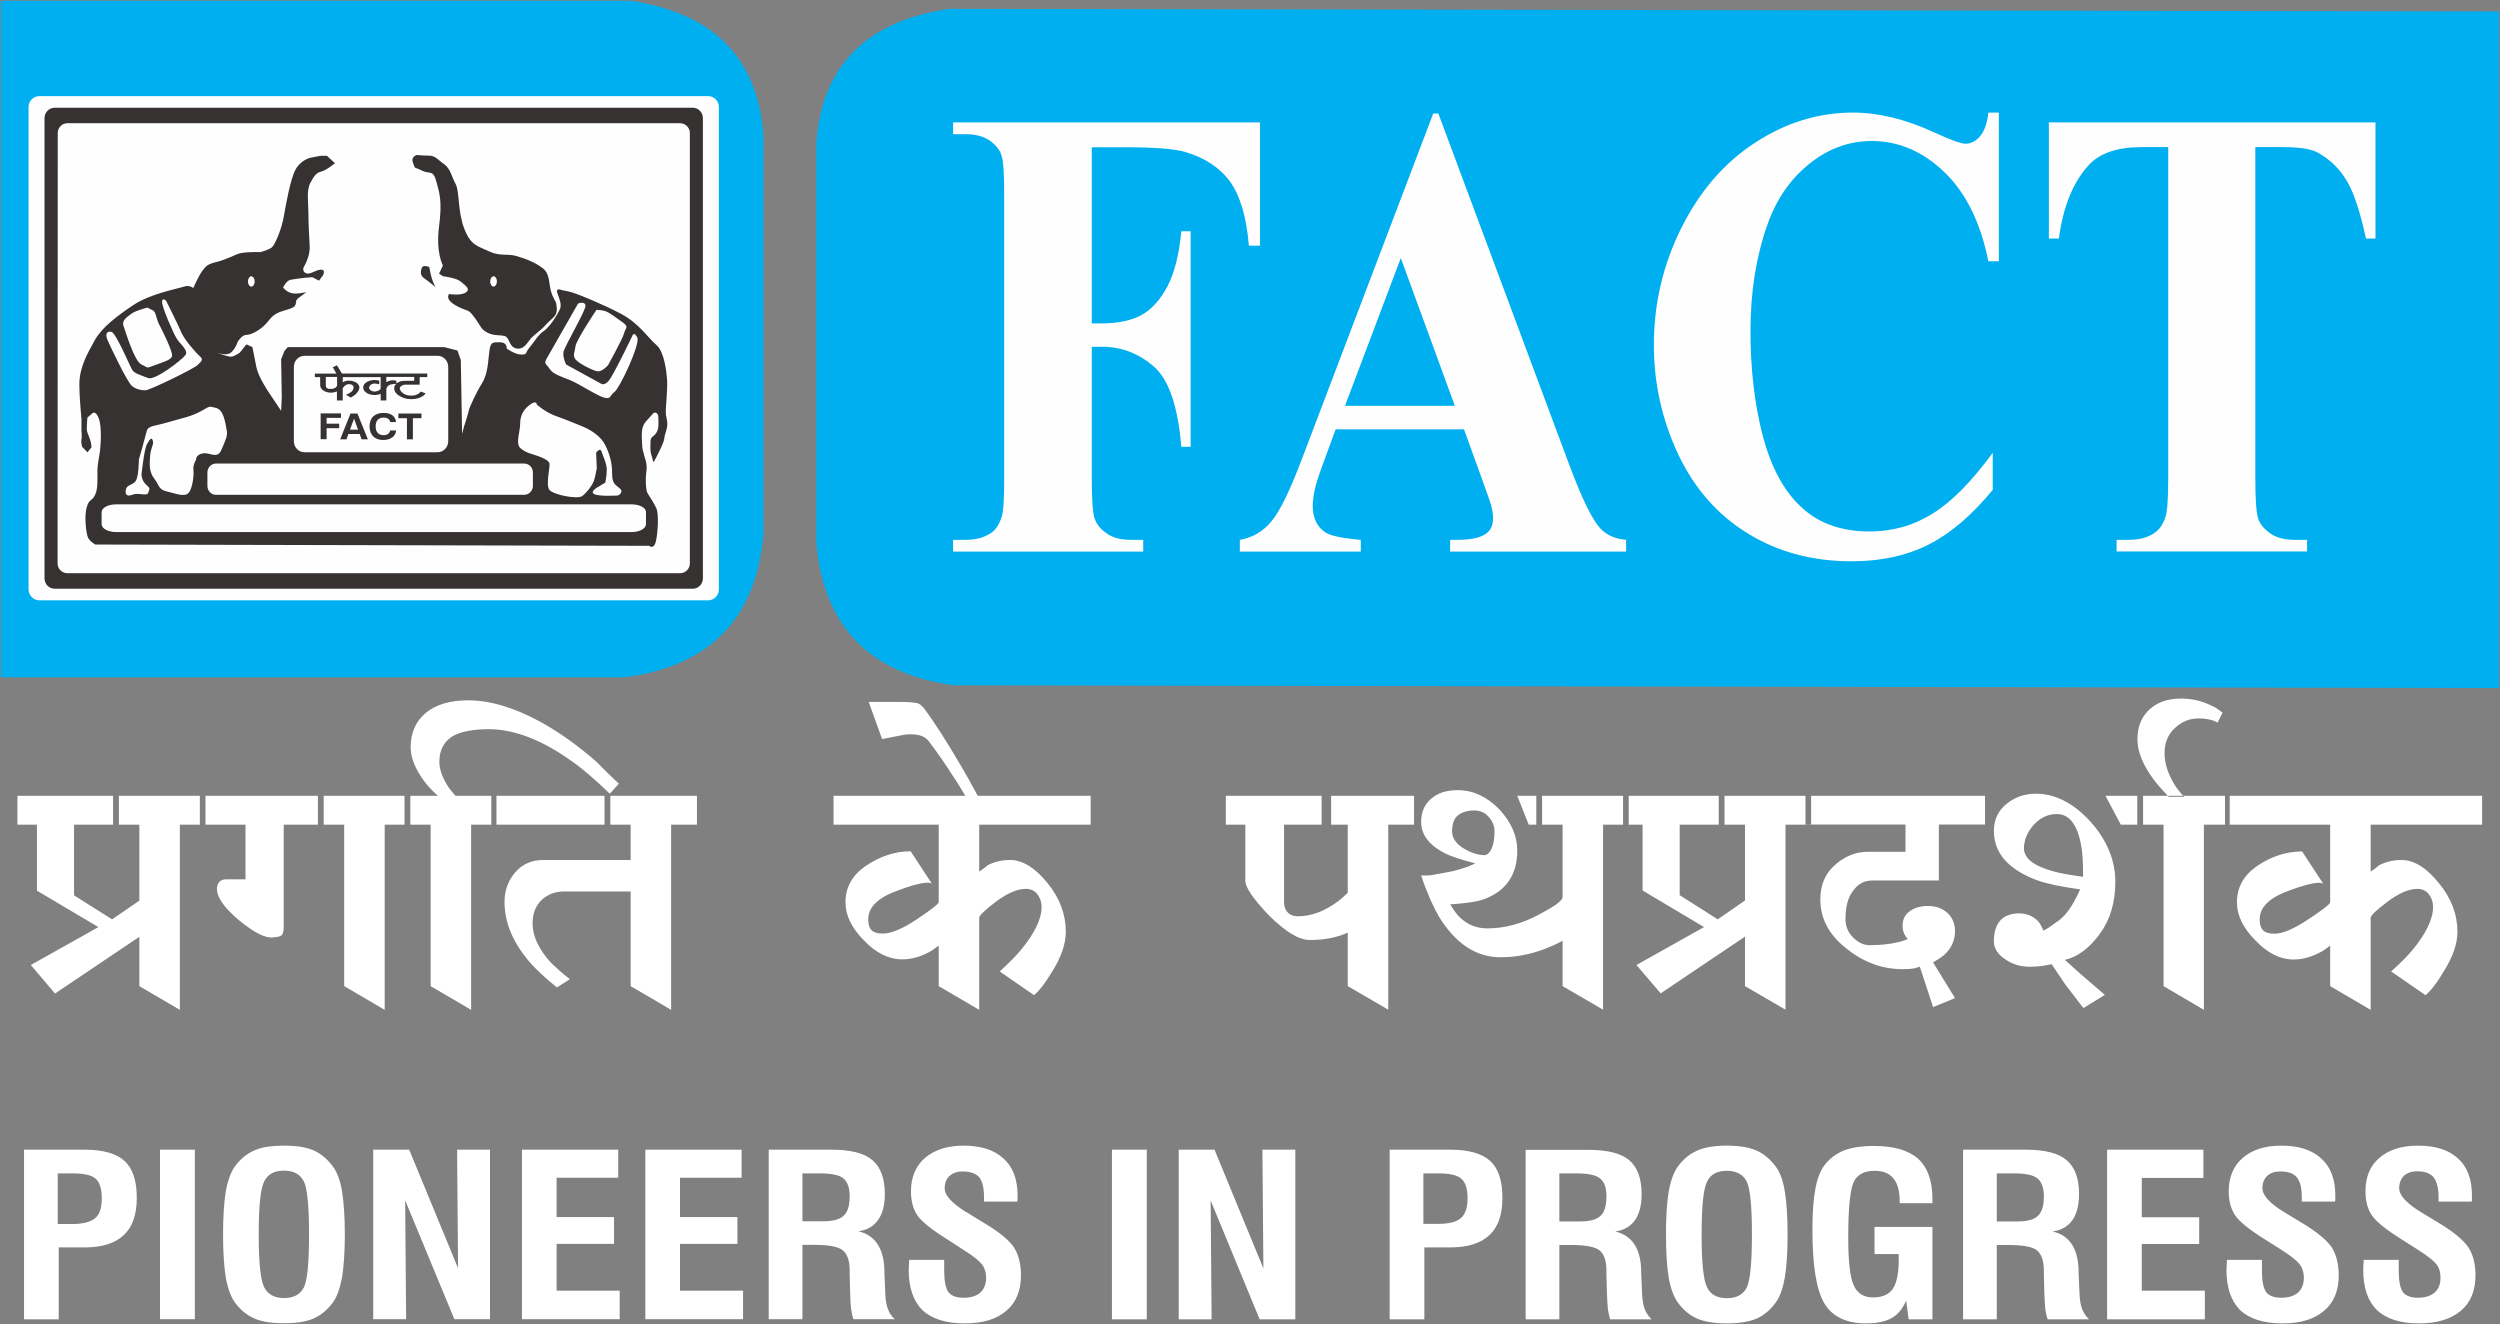
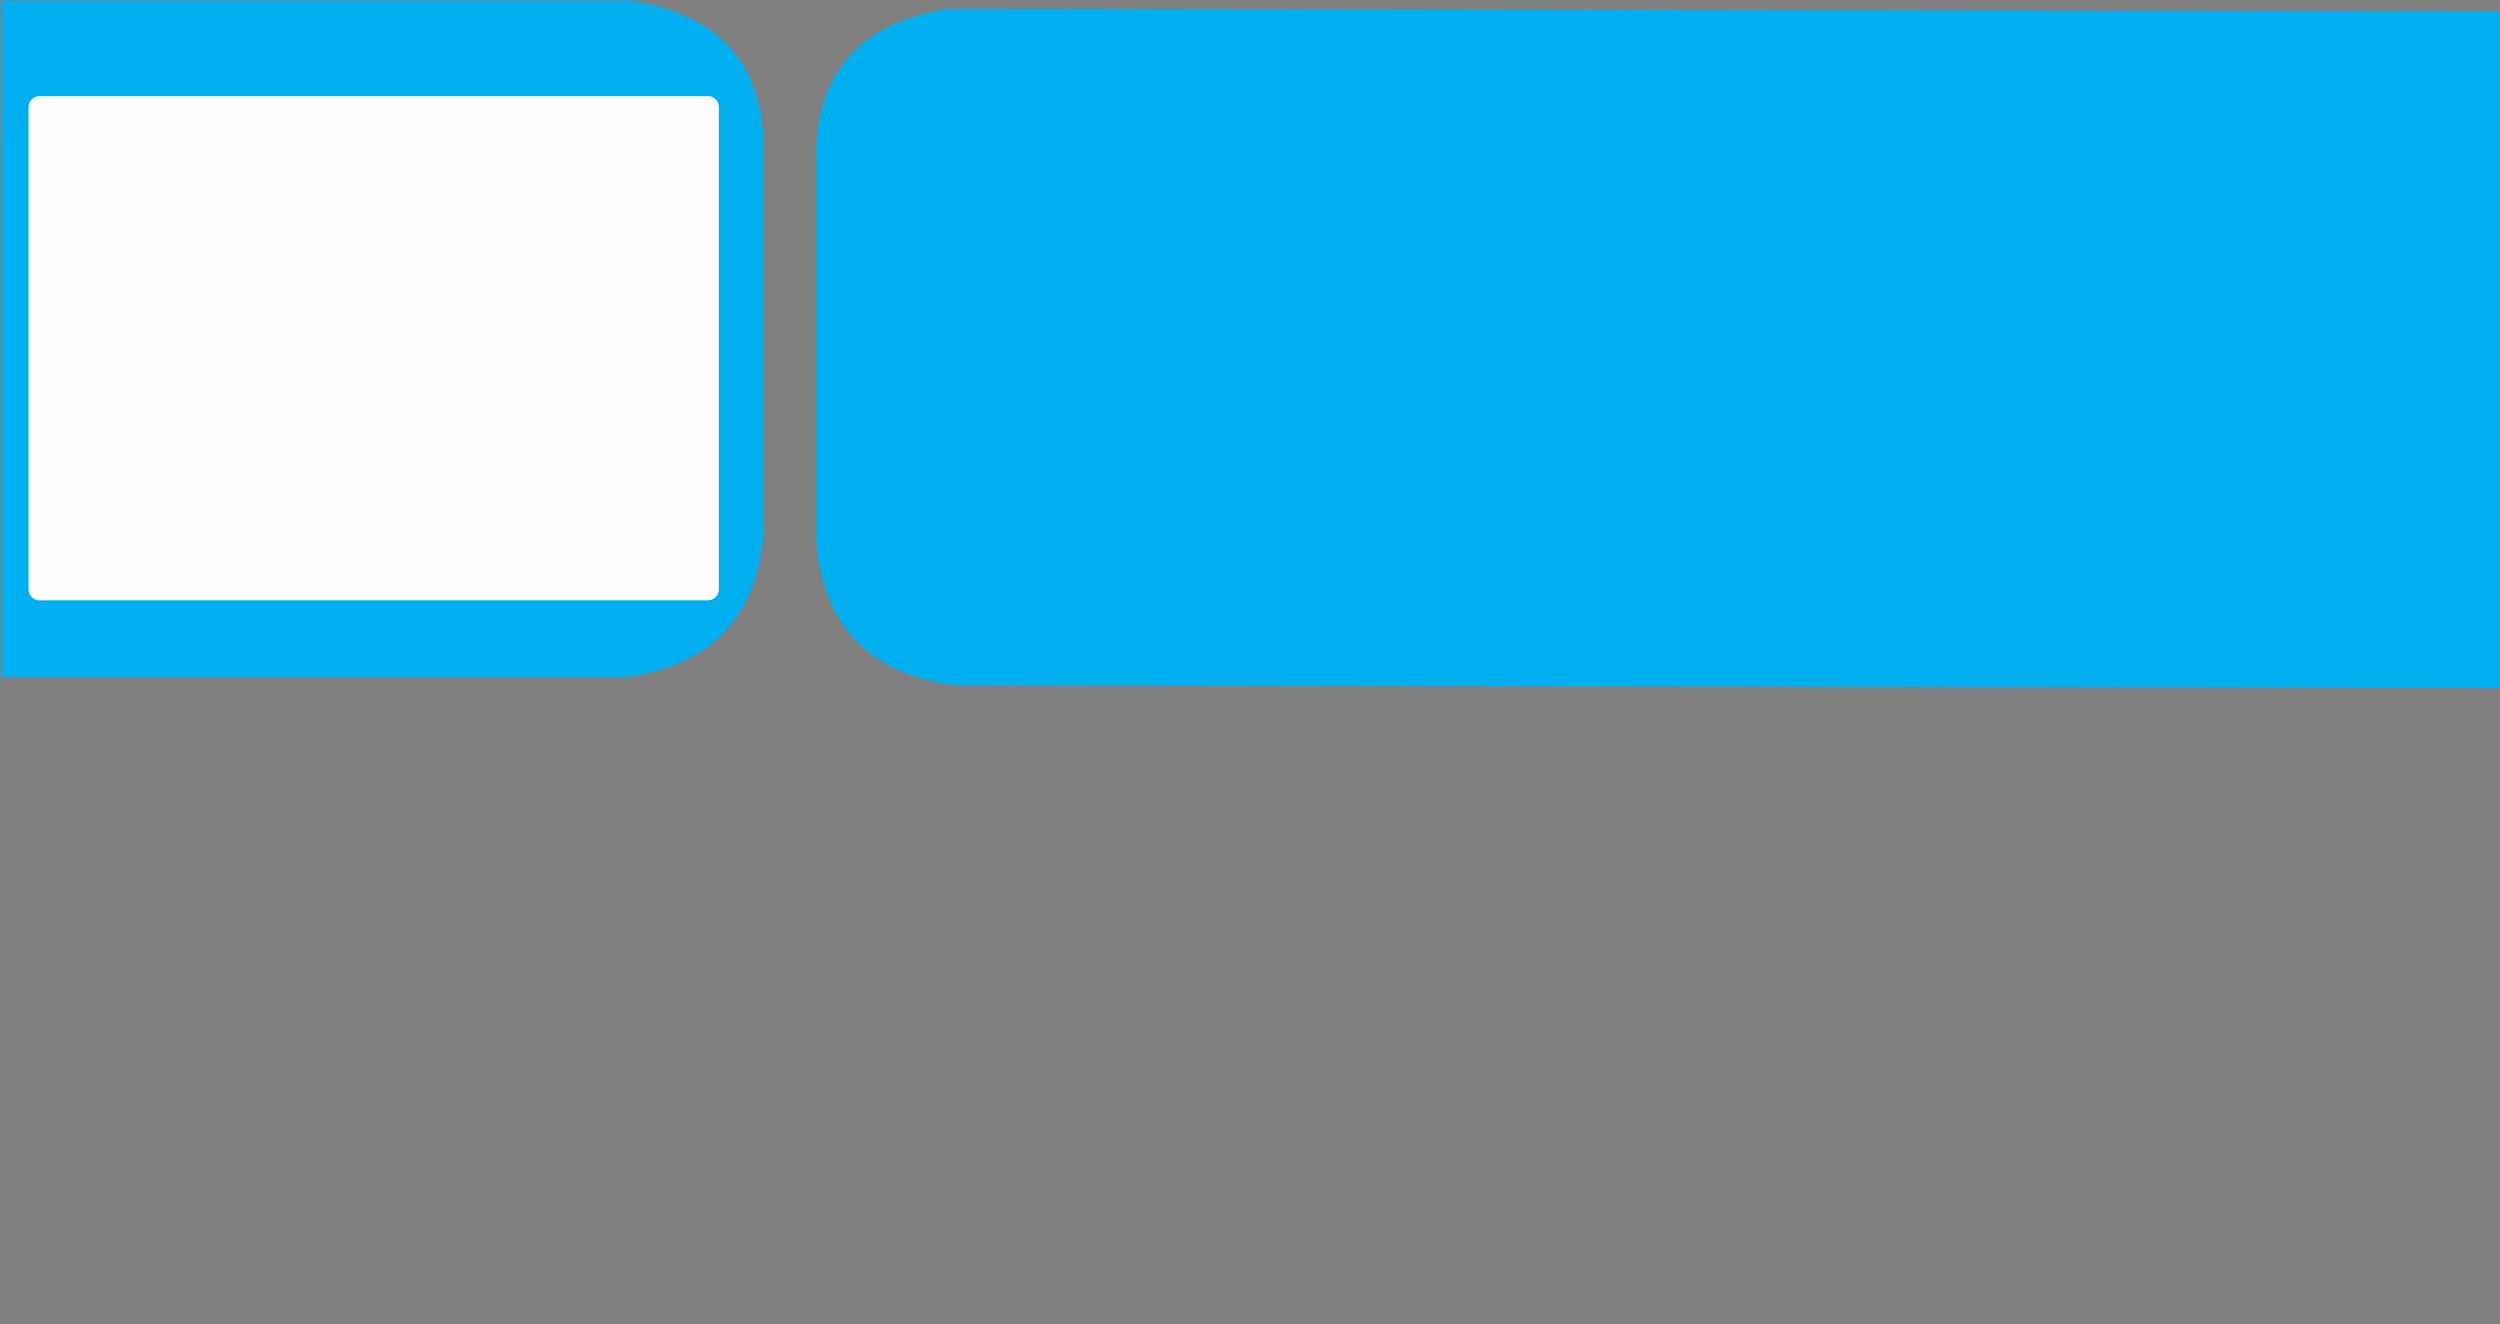
<svg xmlns="http://www.w3.org/2000/svg" version="1.2" viewBox="0 0 1550 821" width="1550" height="821">
  <rect x="0" y="0" width="1550" height="821" fill="#808080" stroke="none" />
  <title>FACT</title>
  <style>
		.s0 { fill: #ffffff } 
		.s1 { fill: #00afef } 
		.s2 { fill: #fefefe } 
		.s3 { fill: #363231 } 
	</style>
  <g id="Page 1">
-     <path id="Path 13" fill-rule="evenodd" class="s0" d="m36.4 818v-44.6h15.8c11 0 19.2-2.5 24.6-7.7 5.4-5 8-12.7 8-23.1 0-10.6-2.5-18.2-7.6-22.8-4.9-4.6-13.3-7-24.7-7h-37.6v105.2zm-0.6-90.5h9.4c7 0 11.8 1.1 14.2 3.4q3.7 3.3 3.7 12.1c0 5.8-1.3 9.8-4 12.2-2.8 2.4-7.6 3.7-14.2 3.7h-9.1zm85 90.4v-105.1h-21.6v105.1zm19.2-25.8c1.2 6.7 3.1 11.7 5.4 15.1 3.4 4.7 7.4 8.1 12.2 10.2 4.6 2.1 10.8 3 18.4 3 7.8 0 13.8-0.9 18.6-3q6.9-3.1 12-10.2c2.5-3.5 4.2-8.6 5.5-15.3 1-6.7 1.7-15.5 1.7-26.5 0-11.2-0.7-20-1.7-26.6-1.1-6.7-3-11.8-5.5-15.3q-5.1-7-12-10.2c-4.8-2.1-10.8-3-18.6-3-7.6 0-13.8 0.9-18.4 3-4.8 2.1-8.8 5.5-12.2 10.2-2.3 3.4-4.2 8.4-5.4 15.1-1.1 6.6-1.7 15.6-1.7 26.8 0 11.1 0.6 19.9 1.7 26.7zm23.8-59.6c2.2-4.5 6.2-6.7 12.2-6.7 6.1 0 10.1 2.2 12.4 6.7 2.2 4.5 3.2 15.4 3.2 32.9 0 17.4-1 28.3-3.2 32.8-2.2 4.3-6.3 6.6-12.2 6.6-6.1 0-10.2-2.3-12.4-6.7-2.3-4.5-3.4-15.4-3.4-32.7 0-17.5 1.1-28.4 3.4-32.9zm88 85.4l-0.6-73.7 30.5 73.7h22.1v-105.1h-20.4l0.6 73.5-30.3-73.5h-22.3v105.1zm132.4 0v-17.7h-39.1v-29h35.6v-16.6h-35.6v-24.4h38.2v-17.4h-59.7v105.1zm76.5 0v-17.7h-39.1v-29h35.6v-16.6h-35.6v-24.4h38.2v-17.4h-59.7v105.1zm36.8 0v-46.1h7.4c8.9 0 14.7 1.1 17.5 3.3 3 2.4 4.4 6.6 4.4 12.6v2.8l0.3 11.1c0.1 4.3 0.3 7.7 0.6 10q0.5 3.6 1.4 6.3h25.7c-1.9-1.6-3.3-3.7-4.2-6.1-1-2.4-1.6-5.6-1.7-9.5l-0.6-14c0-0.3 0-0.7 0-1.4-0.5-13.2-5.9-21.1-16.1-23.5 5.4-0.7 9.4-3.1 12.2-7 2.8-3.9 4.2-9.2 4.2-16.1 0-9.8-2.7-16.8-7.8-21.1-5.1-4.3-13.6-6.4-25.3-6.4h-38.9v105.1zm0-90.4h10.7c7.1 0 11.9 0.9 14.6 3 2.6 2.1 4 5.9 4 11.1q0 8.8-3.7 12.1c-2.4 2.4-6.8 3.5-13 3.5h-12.6zm66.2 54c-0.1 2.7-0.3 4.6-0.3 5.9 0 11.2 3 19.4 8.5 24.9 5.8 5.4 14.6 8.2 26.2 8.2 11.3 0 19.8-2.6 25.8-7.8 6.2-5.2 9.1-12.6 9.1-22.1 0-7-1.5-12.7-4.4-17.3q-4.6-6.7-17.4-14.4l-11.9-7.3-0.3-0.1c-8.8-5.5-13.3-10.4-13.3-14.7 0-3.4 1.1-5.9 3-7.7 2-1.8 4.7-2.8 8.1-2.8 4.8 0 8.2 1.2 10.3 3.6q3 3.8 3 12.3v2.8h20.6c0-0.4 0.2-0.8 0.2-1.4 0-0.5 0-1.4 0-2.4 0-9.9-2.8-17.6-8.7-22.9-5.7-5.3-13.9-8-24.7-8-10.2 0-18.1 2.6-24 7.6-5.7 4.9-8.7 11.9-8.7 20.7 0 5.9 1.3 10.9 3.9 14.8 2.6 3.9 8.7 8.8 18.3 14.8l11.1 7.2c5.6 3.5 9.1 6.4 10.8 8.6 1.7 2.3 2.5 5.1 2.5 8.1 0 4.1-1.3 7.2-3.6 9.3-2.4 2.1-5.8 3.2-10.5 3.2-4.3 0-7.4-1.1-9.3-3.5-1.7-2.4-2.6-6.9-2.6-13.3v-6.7h-21.7zm147.3 36.5v-105.2h-21.6v105.2zm40.2 0l-0.6-73.7 30.4 73.7h22.1v-105.2h-20.4l0.6 73.6-30.3-73.6h-22.2v105.2zm131.9 0v-44.6h15.8c11 0 19.2-2.5 24.6-7.7 5.4-5 8-12.7 8-23.1 0-10.6-2.5-18.2-7.6-22.8-4.9-4.6-13.3-7-24.7-7h-37.6v105.2zm-0.6-90.5h9.4c7 0 11.8 1.1 14.2 3.4q3.8 3.3 3.8 12.1c0 5.8-1.4 9.8-4.1 12.2-2.7 2.4-7.5 3.6-14.2 3.6h-9.1zm84.3 90.5v-46.1h7.4c8.8 0 14.7 1.1 17.5 3.3 2.9 2.4 4.3 6.6 4.3 12.6v2.8l0.3 11.1c0.2 4.3 0.3 7.7 0.6 10q0.5 3.6 1.4 6.3h25.7c-1.8-1.7-3.2-3.8-4.2-6.1-0.9-2.4-1.5-5.6-1.7-9.5l-0.6-14c0-0.3 0-0.7 0-1.4-0.4-13.2-5.9-21.1-16.1-23.5 5.5-0.7 9.5-3.1 12.3-7 2.7-3.9 4.1-9.2 4.1-16.1 0-9.8-2.6-16.8-7.7-21.1-5.1-4.3-13.6-6.4-25.4-6.4h-38.8v105.1zm0-90.5h10.7c7.1 0 11.9 1 14.5 3.1 2.7 2.1 4 5.9 4 11.1q0 8.8-3.7 12.1c-2.3 2.4-6.8 3.5-13 3.5h-12.5zm67.8 64.6c1.2 6.8 3.1 11.8 5.4 15.1 3.4 4.8 7.4 8.2 12.2 10.3 4.6 2 10.8 3 18.4 3 7.7 0 13.8-1 18.6-3 4.6-2.1 8.6-5.5 12-10.3 2.5-3.5 4.2-8.5 5.4-15.2 1.1-6.7 1.7-15.5 1.7-26.6 0-11.2-0.6-20-1.7-26.5-1-6.8-2.9-11.8-5.4-15.3q-5.1-7-12-10.2c-4.8-2.1-10.9-3.1-18.6-3.1-7.6 0-13.8 1-18.4 3.1-4.8 2.1-8.8 5.5-12.2 10.2-2.3 3.4-4.2 8.4-5.4 15.1-1.1 6.6-1.7 15.5-1.7 26.7 0 11.2 0.6 20 1.7 26.7zm23.8-59.5c2.1-4.5 6.2-6.7 12.2-6.7 6 0 10.1 2.2 12.4 6.7 2.1 4.4 3.2 15.3 3.2 32.8 0 17.5-1.1 28.4-3.2 32.9-2.2 4.3-6.4 6.6-12.2 6.6-6.1 0-10.3-2.3-12.4-6.7-2.3-4.5-3.4-15.4-3.4-32.8 0-17.5 1.1-28.4 3.4-32.8zm139.7 85.4v-57.3h-35.9v16.8h15v3.6q0 12.6-3.7 18c-2.3 3.5-6.5 5.3-12.2 5.3q-8.7 0-12-7.5c-2.3-5-3.4-15-3.4-29.8 0-18.7 1.3-30.3 3.6-34.7 2.3-4.3 6.5-6.5 12.8-6.5 5.1 0 9 1.5 11.6 4.7 2.7 3.2 3.9 8 3.9 14.3v1.1h20.3v-2.7c0-11.3-3-19.5-8.9-24.9-6-5.3-15.1-7.9-27.6-7.9q-11.2 0-18.6 2.9c-5 2.1-9 5.2-12.1 9.4-2.4 3.3-4.3 8.2-5.4 14.5-1.2 6.2-1.8 14.6-1.8 24.9 0 22.3 2.4 37.5 7.4 45.9 4.9 8.2 13.6 12.4 25.7 12.4 6.8 0 12-1.1 15.9-3.2 3.9-2.2 7-5.9 9.1-10.9l1.6 11.6zm39.9 0v-46.1h7.4c8.8 0 14.7 1.1 17.5 3.3 2.9 2.4 4.3 6.6 4.3 12.6v2.8l0.3 11c0.2 4.4 0.3 7.7 0.6 10.1q0.5 3.6 1.4 6.3h25.7c-1.8-1.7-3.2-3.8-4.2-6.1-0.9-2.4-1.5-5.6-1.7-9.6l-0.6-13.9c0-0.3 0-0.7 0-1.4-0.4-13.2-5.9-21.2-16.1-23.5 5.4-0.7 9.5-3.1 12.3-7 2.7-3.9 4.1-9.3 4.1-16.1 0-9.8-2.6-16.8-7.7-21.1-5.1-4.4-13.6-6.5-25.4-6.5h-38.8v105.2zm0-90.5h10.7c7.1 0 11.9 1 14.5 3.1 2.6 2.1 4 5.9 4 11.1q0 8.8-3.7 12.1c-2.3 2.4-6.8 3.5-13 3.5h-12.5zm129 90.5v-17.8h-39.1v-28.9h35.6v-16.6h-35.6v-24.4h38.2v-17.5h-59.7v105.2zm13.7-36.5c-0.1 2.7-0.3 4.6-0.3 5.9 0 11.2 3 19.4 8.5 24.9 5.8 5.4 14.6 8.2 26.2 8.2 11.3 0 19.8-2.6 25.8-7.8 6.2-5.2 9.1-12.6 9.1-22.1 0-7-1.5-12.7-4.4-17.4q-4.7-6.6-17.4-14.4l-11.9-7.2-0.3-0.2c-8.8-5.4-13.3-10.3-13.3-14.7 0-3.3 1.1-5.8 2.9-7.6 2.1-1.9 4.8-2.8 8.2-2.8q7.2 0 10.2 3.6c2.1 2.5 3.1 6.6 3.1 12.3v2.8h20.6c0-0.4 0.2-0.8 0.2-1.4q0-0.9 0-2.4c0-9.9-2.8-17.6-8.7-22.9-5.7-5.3-13.9-8-24.7-8-10.2 0-18.1 2.5-24 7.6-5.7 4.9-8.7 11.9-8.7 20.7 0 5.8 1.3 10.9 3.9 14.8 2.6 3.9 8.6 8.8 18.2 14.8l11.2 7.1c5.5 3.5 9.1 6.5 10.8 8.7 1.7 2.3 2.5 5.1 2.5 8.1 0 4.1-1.3 7.2-3.6 9.3-2.5 2.1-5.9 3.2-10.5 3.2-4.3 0-7.4-1.1-9.3-3.5-1.7-2.4-2.6-6.9-2.6-13.3v-6.7h-21.7zm84.8 0c-0.2 2.6-0.3 4.6-0.3 5.9 0 11.1 2.9 19.4 8.5 24.8 5.7 5.5 14.5 8.3 26.1 8.3 11.3 0 19.8-2.7 25.9-7.8 6.2-5.2 9.1-12.6 9.1-22.1q0-10.5-4.5-17.4c-3.1-4.4-8.8-9.2-17.3-14.4l-11.9-7.2-0.3-0.2c-8.8-5.4-13.3-10.3-13.3-14.7 0-3.3 1.1-5.8 2.9-7.7 2-1.8 4.8-2.8 8.2-2.8 4.8 0 8.2 1.3 10.2 3.7 2 2.5 3.1 6.5 3.1 12.3v2.8h20.6c0-0.4 0.1-0.9 0.1-1.4q0-0.9 0-2.4c0-9.9-2.7-17.6-8.6-22.9-5.7-5.3-13.9-8-24.8-8-10.2 0-18.1 2.5-24 7.6-5.7 4.8-8.6 11.8-8.6 20.6 0 5.9 1.2 11 3.9 14.9 2.6 3.9 8.6 8.8 18.2 14.8l11.1 7.1c5.6 3.5 9.2 6.5 10.9 8.7 1.7 2.2 2.4 5 2.4 8.1 0 4.1-1.2 7.1-3.5 9.2-2.5 2.1-5.9 3.3-10.5 3.3-4.4 0-7.5-1.2-9.3-3.5-1.7-2.4-2.6-6.9-2.6-13.3v-6.7h-21.7zm-1379.1-200.7v30.6l25.1 14.7v-114.8h15.9v-17.9h-57.3v17.9h16.3v47.1l-16.9 11.6-23.6-14.9v-43.8h27.8v-17.9h-62.9v17.9h12.1v40.9l38.1 22.6-41.9 23.5 15 17.7zm114.3-69.5v-17.9h-76.8v17.9h28.3v33.9h-12.1c-1.7 0-3.2 0.5-4.1 1.6-0.9 1.1-1.5 2.4-1.5 4.3 0 5.3 4.5 11.7 13.6 19.4 9.2 7.5 16.2 11.3 21.3 10.7 3.2-0.2 5-0.8 5.6-1.8 0.6-1.1 0.9-2.7 0.9-5.1v-63zm53.7 0v-17.9h-57.3v17.9h16.3v100.1l25.1 14.7v-114.8zm115.4-39c-11.2-9.8-22.7-18.1-34.8-24.8-16.3-8.8-31-13.3-44.9-13.3-10.9 0-19.8 2.6-26 7.7-6.2 5.1-9.5 12.3-9.5 21.4 0 6.6 3 13.8 8.6 21.3 1.8 2.4 4.4 5.3 8.3 8.8h-20.7v17.9h16.2v100.1l25.1 14.7v-114.8h15.7v-17.9h-25.4c-2.4-2.7-4.1-4.8-5-6.4-3.3-5.3-5-10.1-5-14.7 0-7.7 3.2-13.3 9.4-16.5 5-2.4 12.1-3.7 21.3-3.7 15.6 0 33 6.6 51.6 20 6.2 4.2 13.9 10.9 23.4 20l5.6-6.2c-4.8-4.5-9.5-9-13.9-13.6zm21.2 80.4v58.7l25.1 14.7v-114.8h16v-17.9h-57.3v17.9h16.2v21.9h-54.3c-6.8 0-12.7 2.4-17.1 7.5-4.4 5-6.8 11.2-6.8 18.4 0 13.1 5.3 25.6 16.2 38.1 3.6 4 8.9 9.1 16.3 15l8-5.1c-5.1-4-8.9-7.5-11.6-10.1-7.6-8.3-11.5-16.6-11.5-24.3 0-6.7 2.1-11.5 5.9-15 3.9-3.4 8.3-5 13.9-5zm285.2-59.3h-70c-4-7.5-7.4-13.4-10-17.9-8.3-14.1-15.9-26.4-23.3-36.3-1.5-1.8-3-3.2-5.1-3.4-1.7-0.3-5-0.6-9.7-0.6h-19.5l8.3 23 13.9-2.7c0.9-0.2 2-0.2 3.8-0.2 2.4 0 4.7 0.2 6.8 1 2.1 0.8 3.8 2.2 5 4 4.1 5.4 9.2 12.6 14.8 21.4 2 2.8 4.2 6.6 7.3 11.7h-81.7v17.9h65.2v48q0 1.6-13.3 10.5c-9.1 6.1-16.2 9-21.2 9-3 0-5-0.5-6.2-1.3-2.1-1.3-3-4-3-7.5 0-7.7 6.2-13.6 18.9-18.1 12.4-4.6 19.2-5.6 20.7-3.8l-13.3-20.3c-10 0-19.5 3.3-28.3 9.4-8 5.6-12.1 13.1-12.1 22.1 0 8.3 3.8 16.1 11.5 23.8 7.3 7.7 15.3 11.7 23.6 11.7 5.3 0 10.6-1.3 16.2-4.2 1.8-0.8 3.9-2.4 6.5-4.3v25.1l25.1 14.7v-56.9c-0.3-1.3 3.3-4.8 10.3-10.1q10.7-8 18.6-8 4.5 0 7.1 3.2 2.7 3.6 2.7 8c0 7.5-4.4 16.5-13 26.9-3 3.5-7.1 7.8-13 13.1l21.3 14.7c2.6-2.1 6.5-6.7 10.6-13.6 6.2-9.6 9.1-18.2 9.1-25.6q0-16.5-11.5-30.5c-7.6-9.3-15.3-14.1-23-14.1-5.3 0-9.7 1.1-13.9 3.2-1.7 1.6-3.5 2.7-5.3 4v-29.1h69.1zm159.4 84.8v33.2l25.1 14.6v-114.7h16v-17.9h-57.3v17.9h16.2v42.2c-2.1 2.1-4 3.7-5.6 5-8.5 6.4-16.8 9.6-25.4 9.6-3.2 0-5.9-1.3-7.4-4-0.8-1.6-1.1-3.2-1.1-4.8v-48h29.2v-17.9h-65.3v17.9h12.1v34.9q0.1 6 14.2 20.9c10.4 10.4 18.9 15.7 25.7 15.7 9 0 17-1.5 23.6-4.6zm133.2 5.1v28.1l25.1 14.6v-114.7h15.9v-17.9h-57.3v17.9h16.3v45.1q-0.5 3.2-14.2 10.4c-10.9 5.9-21.6 8.8-32.5 8.8-6.8 0-12.7-2.4-17.7-7.5-1.5-1.6-3.2-4-5.3-7.4 9.4-0.6 16.5-1.6 21-3.2 13.8-5.1 20.6-15.3 20.6-30.2 0-9.1-3.8-17.6-11.2-25.6-7.7-7.8-16.2-11.8-25.7-11.8-6.8 0-12.1 1.6-16.2 5.1-4.4 3.5-6.5 8.5-6.5 14.7 0 8.3 5.6 15.2 16.8 20.3 3.9 1.6 9.5 3.4 16.8 5.3-1.7 0.8-4.1 1.9-6.7 2.7-3 1-6.5 2.1-11.3 2.9q-7 1.2-8.8 1.6c-1.2 0.3-3.3 0.3-6.8 0.3 3.8 11.4 7.7 19.7 10.9 25.3 10.3 16.8 23 25.4 38.4 25.4 8.8 0 18-1.6 27.2-5.1 2.9-1.1 6.7-2.7 11.2-5.1zm-12.7-72v-17.9h-15.4l7.1 17.9zm-33.6 18.1q-0.5 0.4-1.8 0.8c-4.4 0-9.5-1.6-14.5-5-3.8-2.7-5.9-5.9-5.9-9.6 0-4.9 1.2-8.3 3.8-10.2 2.4-1.9 5.7-2.9 9.8-2.9 3.8 0 6.8 1.3 9.1 4q3.6 4 3.6 8.8c0 7.2-1.5 11.7-4.1 14.1zm159.4 51.3v30.7l25.1 14.6v-114.7h15.9v-17.9h-57.3v17.9h16.3v47l-16.9 11.7-23.6-15v-43.7h27.8v-17.9h-62.9v17.9h12.1v40.8l38.1 22.7-41.9 23.5 15 17.6zm148.8-87.3h-111.3v17.8h62v16.9h-23.3c-8 0-15.4 3.2-21.6 9.3-5.3 5.1-7.9 12-7.9 20.3 0 11.7 5.3 21.9 16.2 30.4 10.6 8.6 22.4 12.8 35.1 12.8 3.3 0 5.3-0.2 6.8-0.5 1.5-0.3 2.7-0.8 3.6-1.1l8.2 25.1 13.6-5.6-13.6-22.1c3-1.9 5.3-3.2 6.8-4.6 4.5-4 6.8-9.1 6.8-14.7 0-4.5-1.5-8.5-4.7-11.4-3.3-3-7.4-4.3-12.1-4.3-4.4 0-8.3 1.1-11.2 3.2-3 2.1-4.5 5.1-4.5 9.1q0 3.6 1.8 6.4c0.3 0.5 0.6 1 1.5 1.8-2.1 0.8-4.1 1.6-5.9 1.9-5.3 1.3-11.2 1.9-18 1.9-3.6 0-6.8-1.6-10.1-4.8-3.2-3.2-4.7-7-4.7-11.2 0-7.8 1.5-13.6 4.7-17.7 3-4.2 6.8-6.4 11.8-6.4h41.4v-34.7h28.6zm98 17.9v-17.9h-23.3l9.5 17.9zm-32.8-2.1c-10.6-11.5-21.9-17.1-33.7-17.1-6.8 0-13 2.1-18 6.2q-8 6.4-8 16.8c0 13.8 8.9 24 26.9 30.7q8.9 3.2 26.6 5.6c-0.9 2.1-1.8 3.7-2.4 5-2 4-4.1 7.2-5.9 9.4-1.8 2.4-4.1 4.5-7.4 6.6-3.2 2.5-5.6 3.8-7 4.6-1.2-2.4-2.1-4.3-3-5.4-3-3.4-7.1-5.3-12.1-5.3-10.3 0-15.7 5.9-15.7 17.4 0 4.2 2.4 8 6.8 10.9 4.5 3.2 9.5 4.8 15.7 4.8 2.6 0 5.3-0.3 7.4-0.5 2-0.3 4.1-0.8 5.9-1.1l8.5 12.6 11.2 14.6 13.3-8.2-14.7-12.6-10.1-9.1c8-1.8 15.1-7.2 21.6-16 6.5-8.8 9.7-19.7 9.7-32.3 0-13.6-5.3-26.1-15.6-37.6zm-22.2 31.2c-12.1-3.2-18.3-7.7-18.9-13.9q0-8.4 6.2-15.2c4.2-4.5 8.9-6.6 14.2-6.6 7.7 0 12.7 6.4 15.1 19.4 0.9 4.3 1.2 10.7 1.2 19.5q-12-1.6-17.8-3.2zm108.7-29.1v-17.9h-57.3v17.9h16.3v100.1l25 14.7v-114.8zm-11.5-73.9c-5.9-2.9-12.1-4.3-18.6-4.3-9.1 0-15.9 2.7-20.9 8-4.2 4.6-6.2 10.2-6.2 17.4 0 7.2 3.2 15.5 9.7 24.3q3 4.2 9.2 10.6 0.3 0.3 0.5 0.6h9.5q-0.3-0.3-0.5-0.6-4-4.4-5.7-7.4c-3.8-6.4-5.9-12.8-5.9-19 0-6.4 2.1-11.7 6.5-15.7 4.4-4 9.1-5.9 14.7-5.9 3.3 0 6.2 0.5 8.9 1.3 0.9 0.3 1.8 0.6 2.7 1.4l3.2-6.2c-2.6-2.1-5-3.7-7.1-4.5zm168 56h-159.4v17.9h65.2v48.1q0 1.6-13.3 10.4c-9.1 6.1-16.2 9.1-21.2 9.1-3 0-5-0.6-6.2-1.4-2.1-1.3-3-4-3-7.5 0-7.7 6.2-13.6 18.9-18.1 12.4-4.5 19.2-5.6 20.7-3.7l-13.3-20.3c-10 0-19.5 3.2-28.3 9.3-8 5.6-12.1 13.1-12.1 22.2 0 8.2 3.8 16 11.5 23.7 7.4 7.8 15.3 11.8 23.6 11.8 5.3 0 10.6-1.4 16.2-4.3 1.8-0.8 3.9-2.4 6.5-4.3v25.1l25.1 14.7v-56.9c-0.3-1.3 3.3-4.8 10.4-10.1q10.6-8 18.6-8 4.4 0 7 3.2 2.7 3.6 2.7 8c0 7.5-4.4 16.6-13 27-2.9 3.4-7.1 7.7-13 13l21.3 14.7c2.6-2.1 6.5-6.6 10.6-13.6 6.2-9.6 9.2-18.1 9.2-25.6q0-16.4-11.6-30.4c-7.6-9.4-15.3-14.2-23-14.2-5.3 0-9.7 1.1-13.9 3.2-1.7 1.6-3.5 2.7-5.3 4v-29.1h69.1zm-1234.3 17.9h73.8v-17.9h-73.8z" />
    <path id="Path 14" fill-rule="evenodd" class="s1" d="m0.5 0.5h390.7q77.1 11.7 82.1 83.5v247.4q-6.6 77.7-85.4 88.5h-387.4z" />
    <path id="Path 15" fill-rule="evenodd" class="s2" d="m24.3 59.6h414.8c3.6 0 6.6 3 6.6 6.7v299.2c0 3.6-3 6.7-6.6 6.7h-414.8c-3.6 0-6.6-3.1-6.6-6.8v-299.1c0-3.6 3-6.7 6.6-6.7z" />
-     <path id="Path 16" fill-rule="evenodd" class="s3" d="m33.9 66.8h395.6c3.5 0 6.3 2.9 6.3 6.4v285.4c0 3.5-2.8 6.4-6.3 6.4h-395.6c-3.5 0-6.3-2.9-6.3-6.4v-285.4c0-3.5 2.8-6.4 6.3-6.4zm1.9 15.6l-0.1 267c0 3.3 2.8 6 6.1 6h379.8c3.3 0 6.1-2.7 6.1-6v-267c0-3.3-2.8-6-6.1-6h-379.8c-3.3 0-6 2.7-6 6zm171.9 18.8c-0.5 0.3-5.2 4.3-8.3 5.1-3.3 0.8-4.5 2.5-7 7.1-2.5 4.6-1.2 12.2-1.2 18.1 0 5.9 0.4 14.3 0.8 21 0.4 6.7-3.7 13.1-3.7 13.1 0 0-1.2 2.5 1.2 3.7 2.5 1.3 5.4-1.6 9.1-2.1 3.7-0.4 1.7 3.4 1.7 3.4l-2.5 3.4-4.1-2.1c0 0-1.7 0-5.4 0.4-3.7 0.4-5.8 0.8-8.3 1.2-2.4 0.5-4.5 4.7-4.5 4.7 0 0 1.3 2.1 4.5 3.3 3.3 1.3 9.9-0.4 9.9-0.4 0 0-1.6 1.3-4.5 3.4-2.9 2.1-1.2 2.9-2.5 5-1.2 2.1-7 2.6-11.1 4.7-4.1 2.1-5 5-8.3 7.9-3.3 3-7.8 5.5-10.7 5.5-2.9 0-5.3 4.2-5.4 4.2 0 0-1.2 4.2-4.1 6.7-2.6 2.3-7.7 0.5-8.9 0.1 1.3 0.5 7.5 2.9 9.3 2.5 2.1-0.4 5-2.5 5-2.5l4.1-5.1 3.7 1.7c0 0 1.3 6.7 2.5 12.6 1.2 5.9 7.4 15.1 7.4 15.1l7.9 11.8 0.4-8.4-0.4-23.5 2-5.1 2.1-2.5h97l8.2 2.1 2.1 5.9 0.8 45.8 1.2-4.6c0 0 2.5-7.6 2.9-9.7 0.4-2.1 4.6-11.3 8.3-17.2 3.7-5.9 3.7-13.9 4.5-19.8 0.8-5.9 2.1-5.5 6.6-5.5 4.6 0 4.2 3.8 4.1 3.8 0 0 5 3.8 9.1 3.8 4.1 0 2.1-0.8 5-4.2 2.9-3.4 5.3-8 9.1-10.5 3.7-2.5 8.6-10.5 9.9-13.5 1.2-2.9-0.5-6.7-1.7-10.1-1.2-3.3 2.9-1.7 2.9-1.6 0 0 2.9 0.4 7 1.6 4.1 1.3 18.6 7.2 29.7 13.1 11.2 5.9 16.9 15.1 21.9 19.3 4.9 4.2 6.2 16.4 6.6 21.5 0.4 5-0.8 16.4-0.8 18.9 0 2.5 0 2.9 0.8 6.7 0.8 3.8-1.6 8.4-1.7 10.5 0 2.1-2.4 6.8-4.9 11.8-2.5 5.1-1.7 3-2.9-0.4-1.2-3.4-0.8-5-0.8-8.8 0-3.8 2-3 3.7-5.9 1.6-3 1.2-4.2 1.2-8.9 0-4.6-2.9-3.3-2.9-3.3 0 0-2.4 2.5-4.9 5.4-2.5 3-2.5 6.4-2.5 9.3 0 2.9 0.4 7.2 0.4 7.2 0 0 0.8 3.7 2.1 7.9 1.2 4.3 0 7.2 0 10.6 0 3.3 0 7.5 1.2 9.6 1.3 2.1 3.7 5.5 5.4 9.3 1.6 3.8 0.8 15.6-0.4 20.6-1.3 5-4.1 2.5-4.1 2.5l-343.4-0.8c0 0-3.2-1.7-4.5-4.2-1.2-2.6-2.5-13.5-0.8-19 1.6-5.4 2.9-3.3 4.9-7.1 2.1-3.8 1.7-9.3 1.7-14.7 0-5.5 1.2-9.3 1.6-13.1 0.4-3.7 1.3-14.7-0.8-20.2-2.1-5.4-4.1-2.9-4.1-2.9l-2.9 2.5c0 0-0.4 4.2-0.4 6.8 0 2.5 1.2 4.2 2 6.7 0.9 2.5 0.9 5 0.9 5l-2.5 3-3.3-3.4c0 0-0.8-2.5-0.4-4.6 0.4-2.1 0-5.1 0-5.1 0 0 0-5 0-7.1 0-2.1-1.2-10.9-1.3-21.9 0-10.9 5.4-19.7 9.5-27.3 4.2-7.6 13.2-14.7 24-21.9 10.7-7.1 27.6-10.1 31.3-11.4 3.7-1.2 5.8 0.9 5.8 0.9 0 0 3.3-7.6 5.8-10.9 2.5-3.4 3.3-3.4 5.3-4.3 2.1-0.8 4.6-1.2 7.1-2.1 2.4-0.8 5.3-2.1 9-3.7 3.7-1.7 14.5-1.3 14.5-1.3 0 0 4.9-1.3 7-2.9 2.1-1.7 6.2-11.8 7.4-19 1.3-7.1 4.1-23.5 7.4-29.4 3.3-5.9 9.1-7.2 9.1-7.2l6.2-1.2h4.1zm0 0zm-87.9 77.4zm228.6 1.2zm-214.1 38.7q0 0 0.2 0.1-0.2-0.1-0.2-0.1zm55.7-37.4zm-7.8 46.3v46.2c0 3.7 2.9 6.8 6.6 6.8h82.5c3.6 0 6.6-3.1 6.6-6.8v-46.2c0-3.7-3-6.8-6.6-6.8h-82.5c-3.7 0-6.6 3.1-6.6 6.8zm35.1 29h4.3l6.5 16h-3.9l-1.2-3.3h-7l-1.2 3.3h-3.9zm28.3 10.5q-0.2 2.7-2.4 4.3-2.2 1.6-5.6 1.6-4 0-6.2-2.2-2.2-2.2-2.3-6.2 0.1-4.1 2.3-6.2 2.3-2.2 6.5-2.2 3.4 0 5.4 1.5 2 1.5 2.2 4.2h-3.6q-0.2-1.4-1.3-2.1-1-0.7-2.7-0.7-2.4 0-3.7 1.4-1.3 1.4-1.3 4.1 0 2.6 1.3 4 1.2 1.4 3.6 1.4 1.7 0 2.7-0.7 1.1-0.8 1.4-2.2zm6.7 5.5v-13.1h-5.3v-2.9h14.3v2.9h-5.3v13.1zm-32.8-12.8l-2.5 6.8h5zm-13.2-31.9l2.6-1.2 3.1 5.1h52.9v2.2h-4.7v4.7h-9.4l-0.1 0.1h-0.1-0.1-0.1l-0.1 0.1h-0.1-0.1-0.1l-0.3 0.1-0.3 0.1-0.2 0.2-0.2 0.1-0.3 0.2-0.2 0.2-0.2 0.2-0.2 0.2v0.1h-0.1v0.1 0.1l-0.1 0.1v0.1 0.3 0.4l0.2 0.4 0.1 0.3 0.2 0.4 0.3 0.4 0.3 0.4 0.5 0.3 0.4 0.4 0.3 0.2 0.2 0.2 0.3 0.1 0.3 0.2 0.3 0.1 0.3 0.1 0.3 0.1 0.3 0.1 0.3 0.1 0.3 0.1h0.3l0.4 0.1h0.3 0.4l0.3 0.1h0.4 0.3l0.4-0.1h0.3 0.3 0.3l0.3-0.1h0.3l0.3-0.1 0.3-0.1 0.2-0.1 0.3-0.1 0.3-0.1 0.2-0.1 0.3-0.2 0.2-0.1 0.3-0.1 1.4-1.3 3 1.1-0.7 0.8-0.2 0.2-0.3 0.3-0.3 0.2-0.4 0.2-0.3 0.2-0.4 0.2-0.3 0.2-0.3 0.2-0.4 0.1-0.3 0.1-0.4 0.2-0.3 0.1-0.4 0.1-0.3 0.1h-0.4l-0.4 0.1-0.3 0.1-0.4 0.1h-0.3-0.4-0.4l-0.4 0.1h-0.4-0.5l-0.5-0.1h-0.5-0.6l-0.5-0.1-0.5-0.1-0.4-0.1-0.5-0.1-0.5-0.1-0.5-0.2-0.4-0.2-0.5-0.2-0.4-0.1-0.4-0.3-0.4-0.2-0.4-0.2-0.4-0.3-0.4-0.2-0.4-0.3-0.3-0.3-0.3-0.3-0.2-0.2-0.3-0.3-0.2-0.3-0.2-0.3-0.2-0.3-0.1-0.4-0.1-0.3-0.1-0.3-0.1-0.3v-0.4-0.3-0.5l0.1-0.4 0.1-0.5 0.3-0.4 0.3-0.4 0.3-0.4-0.5-0.1h-0.4l-0.7 0.1-1.1 0.2-0.6 0.1-0.4 0.1-0.4 0.2-0.4 0.2-0.3 0.3-0.4 0.3-0.3 0.5-0.3 0.4v0.1 0.1l-0.1 0.1v0.1 0.2 0.1l-0.1 0.1v0.1 7h-3.5v-4.1h-0.1l-0.5 0.2-0.6 0.2-0.6 0.1-0.6 0.1-0.6 0.1h-0.7-0.7l-0.7-0.1-0.6-0.1-0.7-0.1-0.6-0.2-0.6-0.2-0.6-0.3-0.5-0.3-0.5-0.3-0.4-0.4-0.4-0.4-0.3-0.4-0.2-0.5-0.2-0.4-0.1-0.5v-0.5-0.5l0.1-0.4 0.2-0.5 0.2-0.4 0.3-0.4 0.4-0.4 0.4-0.3 0.5-0.4 0.4-0.2 0.3-0.2 0.5-0.2 0.4-0.1 0.4-0.2 0.5-0.1 0.5-0.1 0.5-0.1 1.3-0.1 1.4 0.1 1.6 0.3v2.3l-1.8-0.4-0.9-0.1h-0.3-0.3l-0.4 0.1-0.3 0.1-0.3 0.1-0.2 0.1-0.3 0.1-0.2 0.1-0.3 0.2-0.2 0.2-0.2 0.2-0.1 0.2-0.2 0.2-0.1 0.3-0.1 0.3-0.1 0.2v0.2l0.1 0.2v0.3l0.1 0.2 0.2 0.2 0.1 0.3 0.2 0.2 0.3 0.2 0.1 0.1h0.1l0.1 0.1 0.2 0.1h0.1l0.2 0.1 0.1 0.1 0.2 0.1h0.1 0.1 0.1l0.1 0.1h0.1 0.1 0.1 0.1 0.1l0.1 0.1h0.4l0.3-0.1h0.4l0.3-0.1 0.4-0.1 0.4-0.1 0.4-0.2 0.4-0.2 0.4-0.3 0.2-0.1 0.1-0.1 0.2-0.2v-0.1h0.1l0.1-0.2v-0.1-7.1h-23.5v3.2l0.6-0.3 0.4-0.2 0.3-0.1 0.4-0.1 0.4-0.1 0.4-0.1 0.4-0.1h0.4 0.3 0.5 0.5l0.4 0.1h0.4l0.5 0.1 0.4 0.2 0.5 0.1 0.4 0.1 0.4 0.2 0.4 0.2 0.4 0.2 0.3 0.3 0.3 0.2 0.3 0.3 0.2 0.2 0.3 0.4 0.1 0.2 0.1 0.2 0.1 0.2 0.1 0.2v0.2l0.1 0.3v0.2 0.1 0.6l-0.2 0.5-0.2 0.5-0.2 0.6-0.4 0.5-0.4 0.5-0.5 0.6-0.5 0.5-0.9 0.7-1.9 1.3-3.1-1.7 2-1 0.8-0.5 0.4-0.3 0.5-0.4 0.3-0.4 0.2-0.4 0.2-0.4 0.2-0.4 0.1-0.4v-0.5-0.1-0.2l-0.1-0.2v-0.2l-0.1-0.1-0.1-0.2-0.2-0.2-0.1-0.1-0.2-0.1-0.3-0.1-0.2-0.2-0.3-0.1h-0.3l-0.3-0.1h-0.4-0.6-0.1-0.2-0.1l-0.2 0.1h-0.1l-0.2 0.1h-0.1l-0.3 0.2-0.2 0.1-0.1 0.1-0.2 0.1-0.2 0.1-0.2 0.1-0.1 0.1-0.1 0.2-0.5 0.5-0.6 0.7v7.7h-3.6v-5.6h-0.1l-1.2 0.4-1.2 0.3h-2-0.1-0.2l-0.1-0.1h-0.1-0.2-0.1-0.1l-0.2-0.1h-0.1-0.2l-0.2-0.1-0.2-0.1-0.6-0.1-0.5-0.2-0.5-0.3-0.5-0.3-0.4-0.3-0.4-0.3-0.3-0.4-0.3-0.4-0.1-0.1-0.1-0.1v-0.1-0.1l-0.1-0.1v-0.1-0.1l-0.1-0.1v-0.1l-0.1-0.2v-0.1-0.1-0.1-0.2l-0.1-0.1v-5.2h-3.3v-2.2h13.4zm59.7-131.2c4.1 0 5.8 2.9 9.5 5.4 3.7 2.6 4.5 7.6 7 12.2 2.5 4.7 1.2 17.3 5.4 27.8 4.1 10.5 8.2 10.5 15.2 13.9 7 3.3 11.2 1.3 16.9 2.9 5.8 1.7 11.6 3.8 16.5 7.6 5 3.8 3.4 10.5 5.8 16.4 2.5 5.9 2.5 3.4 2.9 8.4 0.4 5.1-2.9 5.9-6.6 10.1-3.7 4.2-8.2 6.7-10.3 9.7-2.1 2.9-4.5 6.3-8.7 5-4.1-1.2-3.7-6.7-6.6-7.5-2.9-0.9-6.6 0-10.7-2.1-4.1-2.1-4.1-3.8-7.4-8.5-3.3-4.6-4.1-5-6.6-5.8-2.5-0.9-6.6-2.6-9.1-5.1-2.5-2.5-0.8-4.6-0.8-4.6 0 0 7 1.2 10.3-0.9 3.3-2.1 0-4.2-2.9-6.7-2.9-2.5-11.1-3.4-11.1-3.4l-2.5-1.6 2.4-5.1c0 0-4.5-8-2.4-24 2-15.9 0.4-20.6-1.7-28.1-2-7.6-4.1-4.2-9.1-6.8-4.9-2.5-3.7-0.4-5.3-4.6-1.7-4.2 2.5-5 2.5-5 0 0 3.3 0.4 7.4 0.4zm12.4 85.8zm-10.8-10.1c1.3 4.2 2.5 5.9 2.5 5.9 0 0-4.5-3.8-7-5.5-2.5-1.7-2.5-3.8-1.7-6.3 0.9-2.5 4.6-0.8 4.6-0.8 0.4 0 0.4 2.5 1.6 6.7zm36.3 2.3c0 1.7 1 3.2 2.1 3.2 1.1 0 2.1-1.5 2.1-3.2 0-1.7-0.9-3.2-2.1-3.2-1.1 0-2 1.5-2.1 3.2zm-150.2 0c0 1.7 1 3.2 2.1 3.2 1.2 0 2.1-1.5 2.1-3.2 0-1.7-0.9-3.2-2.1-3.2-1.1 0-2 1.5-2.1 3.2zm185.3 47.7c-2 3.8-0.4 3 1.7 6.4 2 3.3 7.4 5 12.8 7.1 5.3 2.1 17.3 10.1 21.4 10.9 4.1 0.9 2.9-1.2 6.2-3.7 3.3-2.6 16.1-29.9 14-33.7-2-3.8-2.8-1.3-2.9-1.3 0 0-11.9 24.9-14.8 28.2-2.9 3.4-4.9 1.7-4.9 1.7l-21.5-11.8c0 0-2.1-4.2-1.7-7.5 0.4-3.4 14.1-26.1 13.7-29.1-0.5-2.9-4.6-1.2-4.6-1.2 0 0-17.3 30.3-19.4 34zm17.8-7.5c-0.4 3.8-1.7 5-0.4 7.5 1.2 2.6 11.1 7.6 14 8 2.9 0.5 6.6-3.8 6.6-3.8 0 0 9.1-16.4 9.9-19.7 0.8-3.4 3.3-3.8-0.8-6.8-4.2-2.9-8.3-6.3-11.2-7.1-2.7-0.8-5.1-0.5-5-0.8-0.8 1.2-12.7 19-13.1 22.7zm13.1-22.7q0.1 0 0.1 0-0.1 0-0.1 0zm-266.9-5.5c0 0-2.5-2.5-2.5 0.8 0 3.4 7 19.4 9.1 22.7 2.1 3.4 7.4 7.2 5.4 10.1-2.1 3-19 16-23.1 14.3-4.2-1.6-8.7-2.9-9.9-5-1.3-2.1-10-22.7-12.8-23.6-2.9-0.8-4.2 1.3-2.5 5.1 1.6 3.8 12.4 26.5 15.3 28.6 2.9 2.1 5.7 2.5 8.2 2.5 2.5 0 30.1-13.4 32.2-15.6 2.1-2.1 4.1-3.3 1.6-5.4-2.4-2.1-9.9-10.5-11.9-15.6-2.1-5-9.1-18.9-9.1-18.9zm-11.5 4.2c-0.1 0-7.1 1.7-10 3.8-2.8 2.1-6.2 4.2-4.9 7.6 1.2 3.3 6.6 21.8 11.1 23.9 4.6 2.1 2.5 2.6 8.3 0.4 5.8-2.1 10.3-3.3 10.7-5.8 0.4-2.6-5.8-15.2-7.8-19-2.1-3.7-2.1-8.4-4.2-9.2-2-0.9-3.3-1.7-3.2-1.7zm117.5 43h-7v5.6l0.1 0.3v0.2l0.2 0.3 0.1 0.2 0.1 0.1 0.2 0.2 0.2 0.2h0.1 0.1l0.2 0.1 0.1 0.1h0.1l0.1 0.1h1.4 0.4 0.4 0.4l0.4-0.1 0.3-0.2 0.3-0.1 0.4-0.1 0.3-0.2 0.2-0.1 0.2-0.2 0.2-0.2 0.1-0.1 0.1-0.2 0.1-0.2 0.1-0.1 0.1-0.1zm-87.4 51.2c0 0-0.4-2.9 4.1-3.8 4.5-0.8 9.1 3.8 11.5-2.1 2.5-5.9 4.2-8.8 3.3-12.6-0.8-3.8-1.6-12.2-6.6-13.5-4.9-1.2-3.3-1.2-9.4 2.1-6.2 3.4-11.6 4.2-20.3 6.8-8.6 2.5-12.3 2.1-13.2 5.4-0.8 3.4-4.9 17.7-4.9 17.7 0 0 0 10.9-2.1 13.5-2 2.5-4.9 2.1-5.8 4.6-0.8 2.5-0.4 5.4 3.8 3.8 4.1-1.7 9 1.2 9.9-1.3 0.8-2.5 1.6-2.5-1.3-5-2.9-2.6-2.9-6.3-2.9-6.3 0 0 1.7-15.6 3.3-18.6 1.7-2.9 2.9-5 3.7-2.5 0.9 2.5-1.2 4.2-1.6 9.3-0.4 5-0.8 10.1 2.5 14.3 3.3 4.2 2.4 6.7 7.8 8 5.4 1.2 11.1 3.8 13.6 0.8 2.5-2.9 3.3-11.3 2.9-14.3-0.4-2.9 1.7-6.3 1.7-6.3zm207.1-34.1c-4.1 3-6.2 6.8-6.2 11.8 0 5.1-2.9 12.2 0 15.1 2.9 3 9.1 4.3 11.2 5.1 2 0.8 6.6 2.5 7 4.6 0.4 2.1-2.5 13.5 0 16.4 2.5 3 17.3 5.9 20.2 3.8 2.9-2.1 6.6-7.1 7.4-9.7 0.8-2.5 1.7-7.5 1.7-7.5l-0.4-9.7c0 0 2.4-3.4 3.3-0.9 0.8 2.6 3.3 7.6 3.3 11.4 0 3.8-0.9 8-0.9 8l-4.1 2.5c0 0-5.8 3-2.9 4.6 2.9 1.7 14.9 0.9 14.9 0.9 0 0 4.1-2.1 0.8-4.6-3.3-2.6-4.5-3.4-4.5-9.7 0-6.3-1.7-11.8-4.2-16.8-2.4-5.1-8.2-9.3-14.4-11.8-6.2-2.5-9.1-3.8-16.1-6.3-7-2.5-12-7.2-12-7.2 0 0 0-2.9-4.1 0zm4.1 0zm-204.2 42.1v8.4c0 3 2.4 5.5 5.3 5.5h191.1c2.9 0 5.4-2.5 5.4-5.5v-8.4c0-3-2.4-5.5-5.4-5.5h-191.1c-2.9 0-5.3 2.5-5.3 5.5zm-65.6 24.6v7.5c0 2.7 4 4.9 9 4.9h319.5c5 0 9-2.2 9-4.9v-7.5c0-2.7-4-4.8-9-4.8h-319.5c-5 0-9 2.2-9 4.8zm182.9-79.8l0.5-0.3 0.5-0.3 0.5-0.3 0.5-0.2 0.6-0.2 0.6-0.1 0.6-0.1h0.6l0.6-0.1h5.9v-2.4h-17.3v3.2l0.3-0.1 1-0.5 0.7-0.2 0.7-0.2 0.7-0.1h0.7 0.4 0.3 0.2 0.2l0.2 0.1h0.2l0.5 0.2zm-47.1 34.6v-16h12.6v2.8h-8.9v3.6h7.8v2.8h-7.8v6.8z" />
    <path id="Path 17" fill-rule="evenodd" class="s1" d="m1549.5 7.1l-961.3-1.6q-77.2 11.7-82.1 83.5v247.4q6.6 77.7 85.3 88.5l958.1 1.7z" />
-     <path id="Path 18" fill-rule="evenodd" class="s2" d="m676.9 91.3v109.2h6.5c9.9 0 18.1-1.8 24.4-5.2 6.4-3.6 11.7-9.6 16.1-17.9 4.3-8.4 7.2-19.7 8.5-34h5.8v133.6h-5.8q-3.1-37.8-17.2-49.9c-9.3-8-19.9-12.1-31.8-12.1h-6.5v81.4c0 13.6 0.6 22.1 1.9 25.5 1.3 3.5 3.8 6.4 7.5 8.9 3.7 2.7 8.7 3.9 15 3.9h7.5v7.3h-117.9v-7.3h7.5c6.5 0 11.8-1.4 15.8-4.1q4.3-2.7 6.6-9.5c1.3-3 1.8-11.3 1.8-24.7v-174.9c0-13.6-0.5-22.1-1.8-25.6-1.2-3.4-3.7-6.3-7.4-8.9q-5.6-3.8-15-3.8h-7.5v-7.3h190.3v76.4h-6.9c-1.5-18-5.5-31.2-11.8-39.9-6.4-8.6-15.6-14.6-27.7-18.2-6.7-1.9-19-2.9-36.9-2.9zm230.8 174.9h-79.6l-9.5 25.9c-3.1 8.7-4.7 15.8-4.7 21.4q0 11.3 7.7 16.5c3 2.1 10.3 3.7 22.1 4.7v7.3h-75v-7.3c8.1-1.4 14.8-5.4 19.9-11.9 5.3-6.4 11.7-19.8 19.3-40.1l80.7-212.3h3.2l81.3 218.2c7.8 20.7 14.1 33.7 19.1 39 3.8 4.1 9.1 6.5 16 7.1v7.3h-109.1v-7.3h4.5c8.7 0 14.9-1.4 18.4-4.3q3.7-3.1 3.7-9.1 0-3.5-1-7.2-0.3-1.8-5-14.7zm-5.7-14.6l-33.5-91.6-34.6 91.6zm337.3-181.8v92.2h-6.5q-7.3-36.1-27.3-55.3c-13.3-12.8-28.4-19.3-45.2-19.3-14.1 0.1-27 4.8-38.8 14.4-11.7 9.5-20.3 22-25.7 37.5-7 19.7-10.5 41.7-10.5 65.9q0 35.6 7.6 65c5.2 19.5 13.1 34.3 24 44.3 10.8 10.1 24.9 15 42.2 15 14.2 0 27.2-3.6 39-11 11.9-7.3 24.3-19.9 37.4-37.8v23c-12.7 15.5-25.8 26.8-39.5 33.8-13.7 7-29.7 10.5-48.1 10.5-24 0-45.4-5.7-64-17.1q-28.1-17.1-43.3-49c-10.1-21.4-15.2-44.1-15.2-68.1 0-25.4 5.6-49.4 16.9-72.2 11.3-22.7 26.4-40.4 45.5-52.9 19.2-12.6 39.5-18.9 61-18.9 15.9 0 32.6 4.1 50.2 12.2 10.3 4.7 16.7 7.1 19.5 7.1q5.3 0 9.2-4.7c2.6-3 4.3-7.9 5.1-14.6zm233.5 6.1v72h-5.9q-5.4-25-11.9-35.8c-4.3-7.3-10.2-13.1-17.8-17.4-4.2-2.4-11.6-3.5-22.1-3.5h-16.8v205.2q0 20.4 1.9 25.5c1.3 3.4 3.8 6.3 7.5 8.9 3.7 2.6 8.8 3.9 15.2 3.9h7.5v7.2h-118.1v-7.2h7.5c6.5 0 11.8-1.4 15.8-4.2q4.4-2.7 6.8-9.4 1.9-4.6 1.9-24.7v-205.2h-16.4c-15.1 0-26.2 3.7-33.1 11.4q-14.4 15.9-18.3 45.3h-6.2v-72z" />
  </g>
</svg>